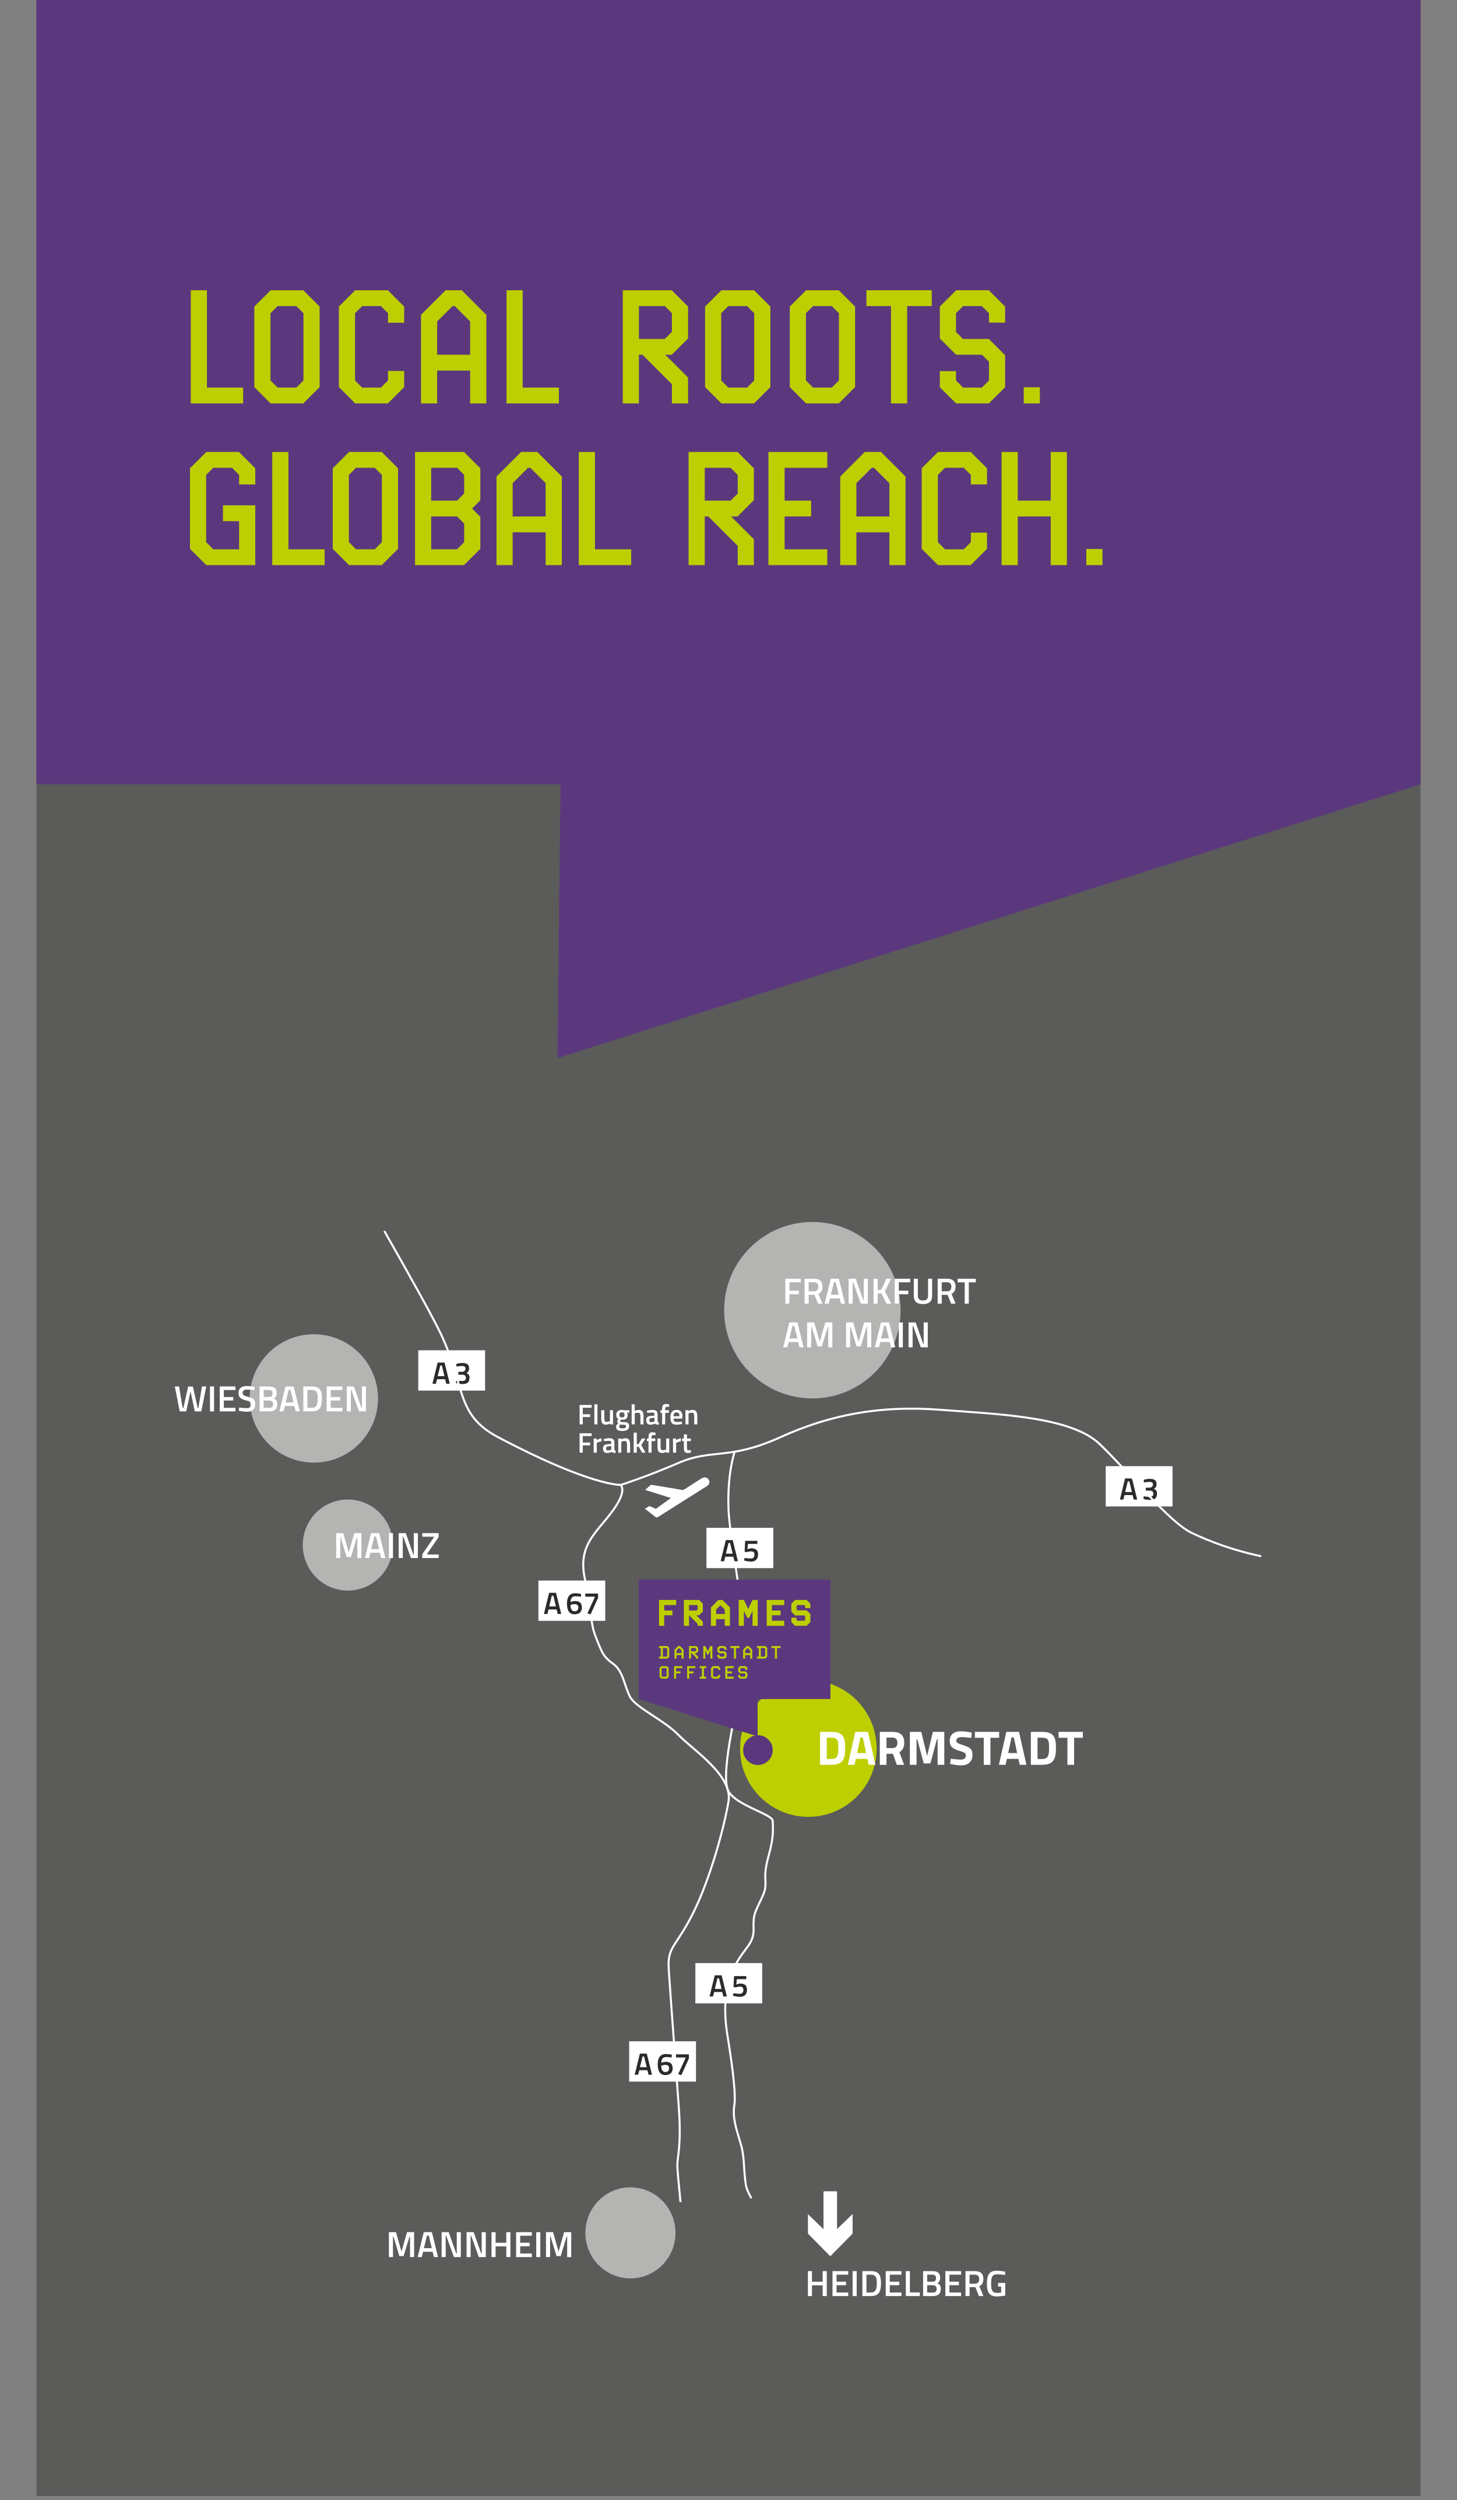
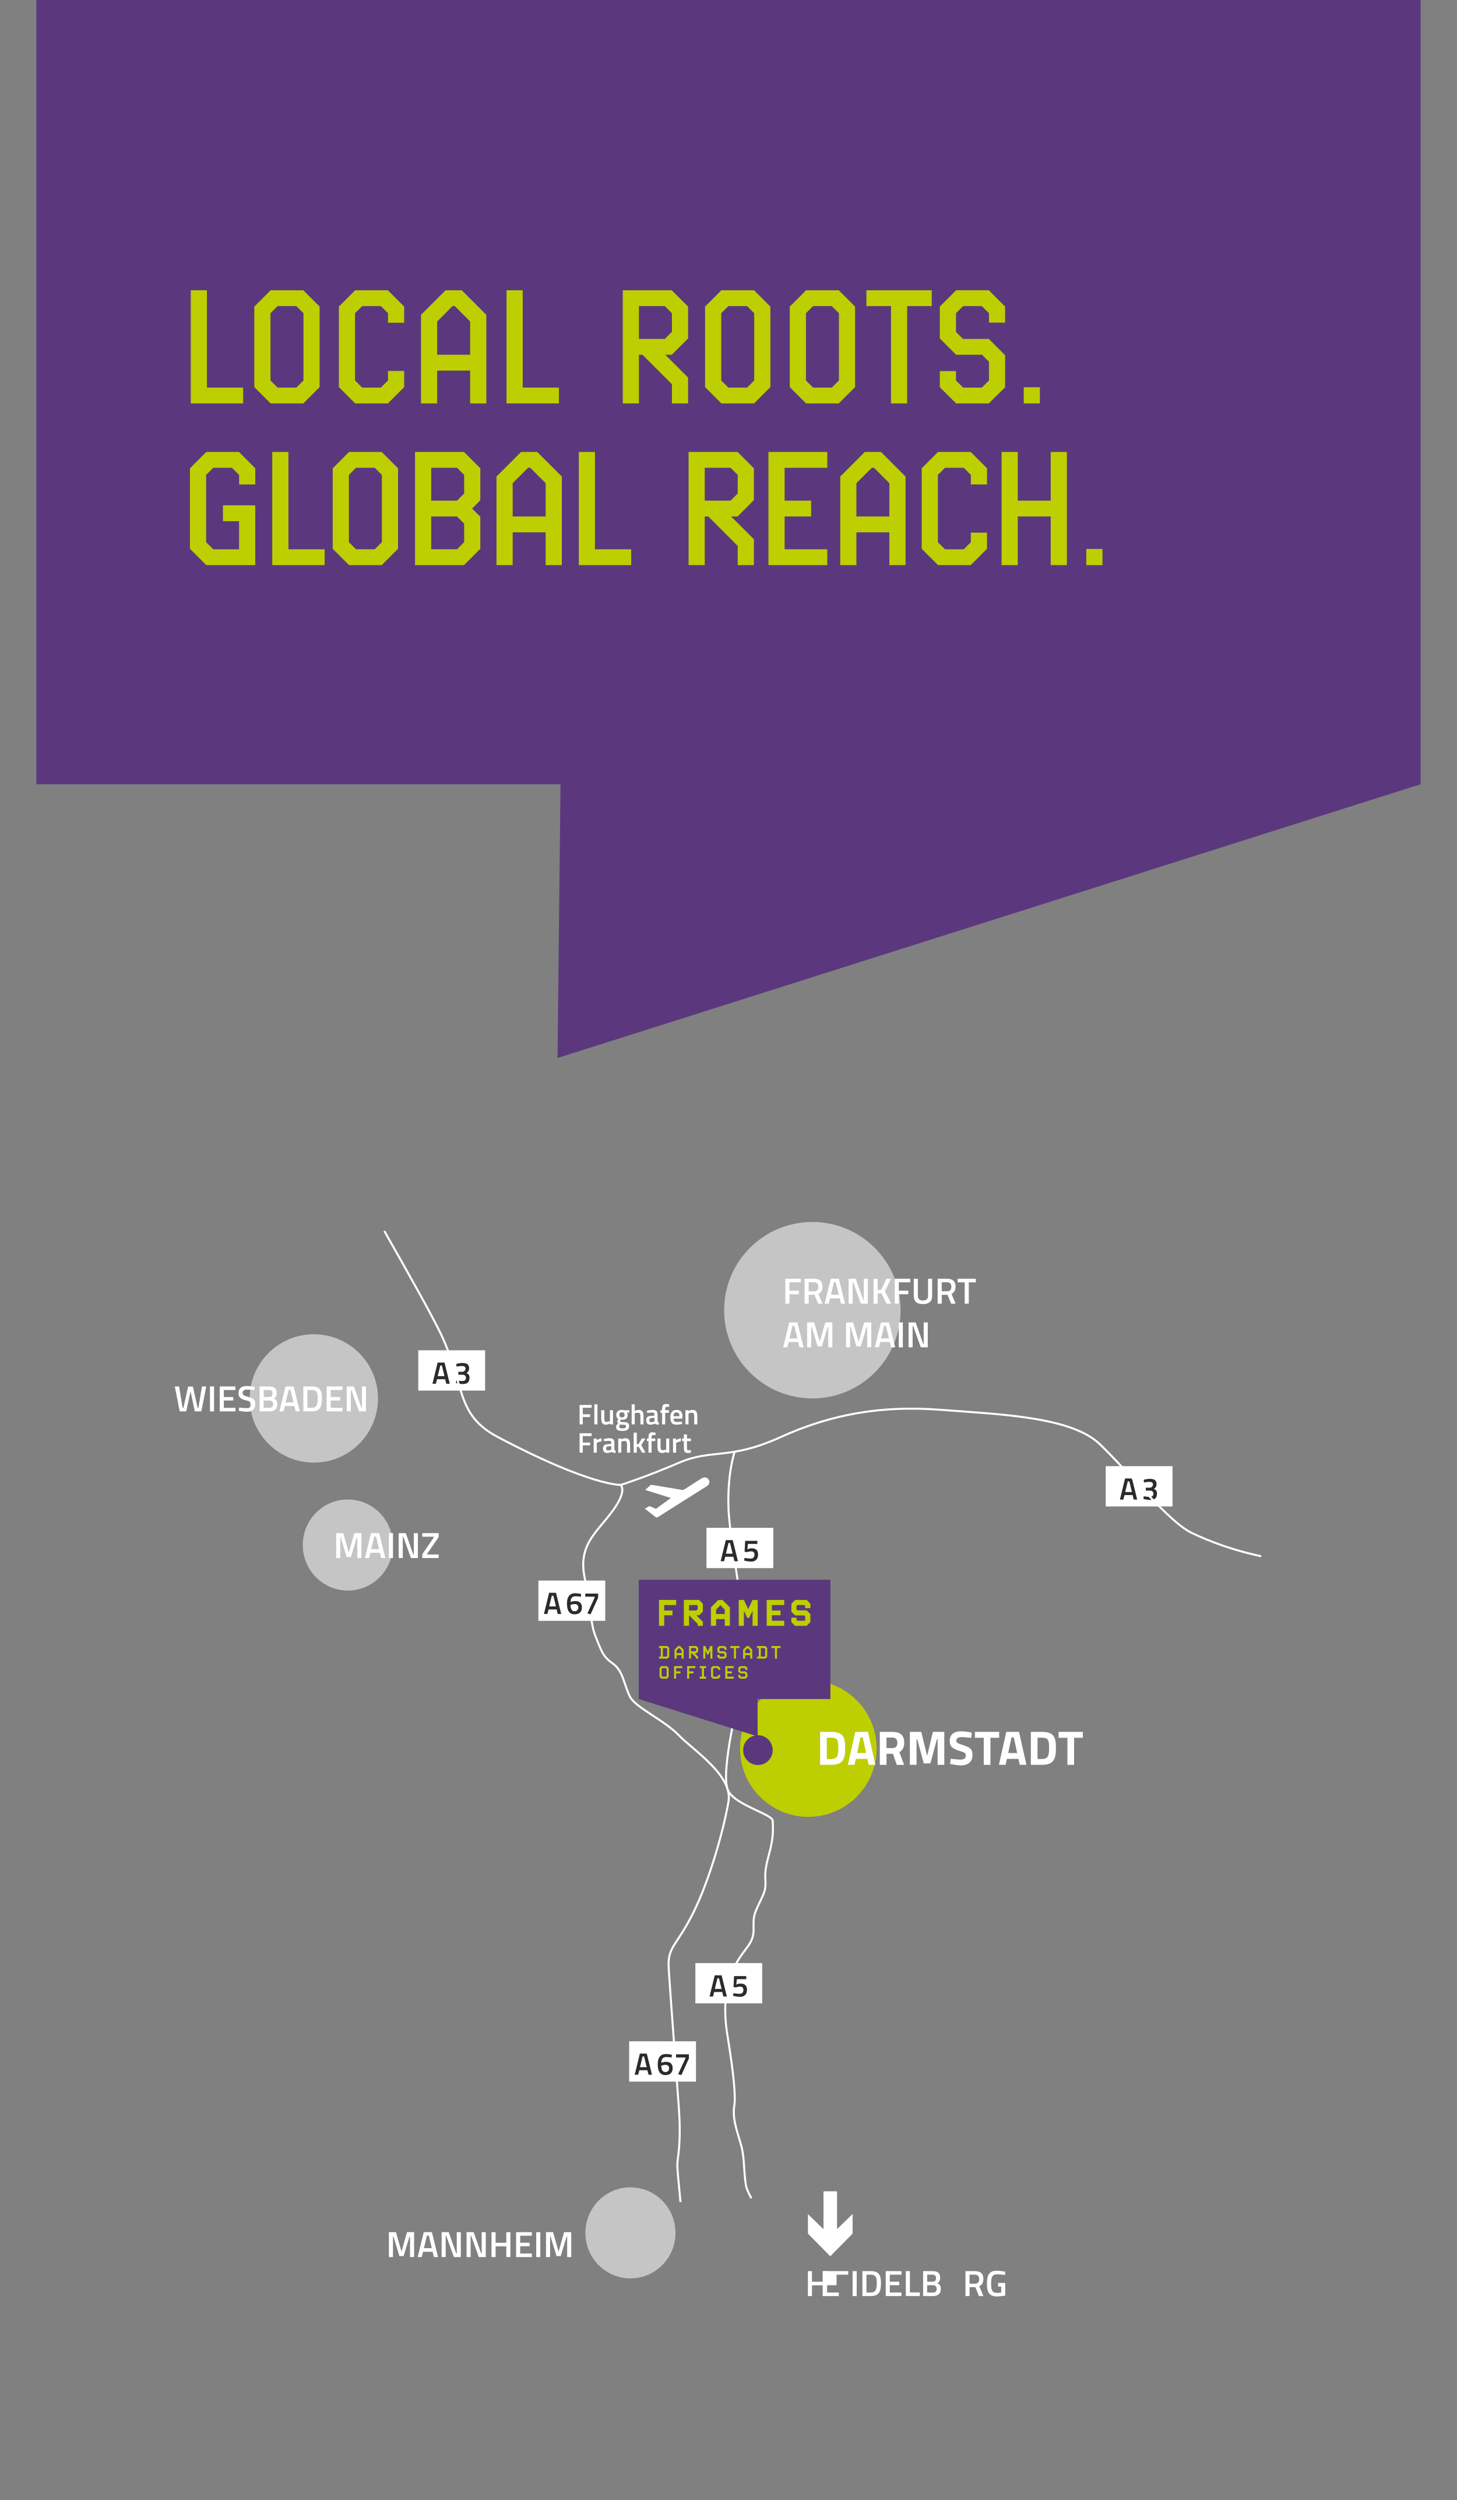
<svg xmlns="http://www.w3.org/2000/svg" viewBox="0 0 360.471 618.466">
  <rect x="0" y="0" width="360.471" height="618.466" fill="#808080" stroke="none" />
  <defs>
    <style>
      .cls-1, .cls-2 {
        fill: none;
      }

      .cls-3 {
        fill: #5b387d;
      }

      .cls-4 {
        mix-blend-mode: multiply;
        opacity: .44;
      }

      .cls-5 {
        fill: #2b2b2a;
      }

      .cls-6 {
        isolation: isolate;
      }

      .cls-7 {
        clip-path: url(#clippath-1);
      }

      .cls-8 {
        clip-path: url(#clippath-3);
      }

      .cls-9 {
        clip-path: url(#clippath-4);
      }

      .cls-10 {
        clip-path: url(#clippath-2);
      }

      .cls-11 {
        clip-path: url(#clippath-7);
      }

      .cls-12 {
        clip-path: url(#clippath-6);
      }

      .cls-13 {
        clip-path: url(#clippath-8);
      }

      .cls-14 {
        clip-path: url(#clippath-5);
      }

      .cls-15 {
        fill: #fff;
      }

      .cls-16 {
        opacity: .54;
      }

      .cls-17 {
        fill: #bdcf00;
      }

      .cls-2 {
        stroke: #fff;
        stroke-width: .5px;
      }

      .cls-18 {
        clip-path: url(#clippath);
      }

darmstadt_dot {
transform-origin: 55% 72%;
  animation: pulse 2s ease-in-out infinite;
}

@keyframes pulse {
  0%, 100% {
    transform: scale(1);
  }
  50% {
    transform: scale(1.1);
  }
}


#frames_schild {
transform-origin: 54% 71%;
  animation: swing 3s ease-in-out infinite;
}

@keyframes swing {
  0%, 100% {
    transform: rotate(-2deg);
  }
  50% {
    transform: rotate(3deg);
  }
}


    </style>
    <clipPath id="clippath">
      <rect class="cls-1" x="9" width="342.471" height="617.466" />
    </clipPath>
    <clipPath id="clippath-1">
      <rect class="cls-1" x="9" width="342.471" height="617.466" />
    </clipPath>
    <clipPath id="clippath-2">
-       <rect class="cls-1" y="184.27" width="360.471" height="434.197" />
-     </clipPath>
+       </clipPath>
    <clipPath id="clippath-3">
      <rect class="cls-1" x="170.155" y="294.278" width="61.653" height="52.653" />
    </clipPath>
    <clipPath id="clippath-4">
      <rect class="cls-1" x="52.771" y="322.057" width="49.748" height="40.748" />
    </clipPath>
    <clipPath id="clippath-5">
      <rect class="cls-1" x="65.908" y="362.934" width="40.296" height="31.527" />
    </clipPath>
    <clipPath id="clippath-6">
      <rect class="cls-1" x="135.826" y="533.081" width="40.295" height="31.527" />
    </clipPath>
    <clipPath id="clippath-7">
      <rect class="cls-1" x="9" width="342.471" height="617.466" />
    </clipPath>
    <clipPath id="clippath-8">
      <rect class="cls-1" x="9" width="342.471" height="617.466" />
    </clipPath>
  </defs>
  <g class="cls-6">
    <g id="Ebene_1" data-name="Ebene 1">
      <g class="cls-18">
        <g class="cls-7">
          <g class="cls-4">
            <g class="cls-10">
              <rect class="cls-5" x="9" y="192.269" width="342.471" height="425.197" />
            </g>
          </g>
          <g class="cls-16">
            <g class="cls-8">
              <path class="cls-15" d="M200.982,345.931c12.055,0,21.827-9.772,21.827-21.827s-9.772-21.826-21.827-21.826-21.827,9.772-21.827,21.826,9.772,21.827,21.827,21.827" />
            </g>
          </g>
          <g class="cls-16">
            <g class="cls-9">
              <path class="cls-15" d="M77.645,361.805c8.767,0,15.874-7.107,15.874-15.874s-7.107-15.874-15.874-15.874-15.874,7.107-15.874,15.874,7.107,15.874,15.874,15.874" />
            </g>
          </g>
          <g class="cls-16">
            <g class="cls-14">
              <path class="cls-15" d="M86.056,393.46c6.157,0,11.148-5.042,11.148-11.263s-4.991-11.264-11.148-11.264-11.148,5.043-11.148,11.264,4.991,11.263,11.148,11.263" />
            </g>
          </g>
          <g class="cls-16">
            <g class="cls-12">
              <path class="cls-15" d="M155.973,563.607c6.157,0,11.148-5.042,11.148-11.263s-4.991-11.264-11.148-11.264-11.148,5.043-11.148,11.264,4.991,11.263,11.148,11.263" />
            </g>
          </g>
        </g>
        <g>
          <path class="cls-15" d="M51.03,342.963l-1.216,6.167h-1.62l-1.054-4.951-1.054,4.951h-1.629l-1.206-6.167h1.053l.883,5.294h.188l1.171-5.275h1.179l1.171,5.275h.188l.883-5.294h1.062Z" />
          <path class="cls-15" d="M51.945,342.963h1.009v6.167h-1.009v-6.167Z" />
          <path class="cls-15" d="M54.366,342.963h3.889v.883h-2.881v1.737h2.341v.864h-2.341v1.801h2.881v.882h-3.889v-6.167Z" />
          <path class="cls-15" d="M59.072,348.986l.099-.801c.531.063,1.387.153,1.854.153.757,0,1.117-.343,1.117-.981,0-.514-.279-.693-1.225-.928-1.342-.342-1.909-.747-1.909-1.81,0-1.242.819-1.764,2.053-1.764.567,0,1.459.126,1.954.216l-.081.819c-.54-.063-1.404-.153-1.782-.153-.757,0-1.135.279-1.135.811,0,.566.324.693,1.377.99,1.288.359,1.756.702,1.756,1.755,0,1.351-.846,1.936-2.062,1.936-.585,0-1.494-.144-2.017-.243Z" />
          <path class="cls-15" d="M64.23,342.963h2.341c1.225,0,1.882.459,1.882,1.603,0,.747-.234,1.116-.721,1.387.531.207.873.585.873,1.432,0,1.26-.765,1.746-1.962,1.746h-2.413v-6.167ZM66.552,345.583c.612,0,.874-.297.874-.892,0-.603-.298-.855-.909-.855h-1.278v1.747h1.313ZM66.588,348.257c.621,0,.99-.189.99-.928,0-.693-.521-.882-1.008-.882h-1.332v1.81h1.35Z" />
          <path class="cls-15" d="M70.638,342.963h2.008l1.521,6.167h-1.018l-.324-1.314h-2.358l-.333,1.314h-1.009l1.513-6.167ZM72.627,346.924l-.756-3.114h-.45l-.756,3.114h1.962Z" />
          <path class="cls-15" d="M75.048,342.963h2.124c1.999,0,2.476,1.054,2.476,2.98,0,1.962-.432,3.187-2.476,3.187h-2.124v-6.167ZM77.172,348.248c1.242,0,1.44-.955,1.44-2.305s-.198-2.098-1.44-2.098h-1.116v4.402h1.116Z" />
          <path class="cls-15" d="M80.817,342.963h3.89v.883h-2.881v1.737h2.34v.864h-2.34v1.801h2.881v.882h-3.89v-6.167Z" />
          <path class="cls-15" d="M85.794,342.963h1.755l1.863,5.285h.127v-5.285h1.008v6.167h-1.72l-1.899-5.284h-.126v5.284h-1.008v-6.167Z" />
        </g>
        <g>
          <path class="cls-15" d="M83.175,379.251h1.746l1.369,4.808,1.368-4.808h1.756v6.167h-1.009v-5.051h-.135l-1.459,4.799h-1.044l-1.449-4.799h-.135v5.051h-1.009v-6.167Z" />
          <path class="cls-15" d="M91.806,379.251h2.008l1.521,6.167h-1.018l-.323-1.314h-2.359l-.333,1.314h-1.008l1.512-6.167ZM93.796,383.212l-.757-3.114h-.45l-.756,3.114h1.963Z" />
          <path class="cls-15" d="M96.216,379.251h1.009v6.167h-1.009v-6.167Z" />
          <path class="cls-15" d="M98.637,379.251h1.756l1.863,5.285h.126v-5.285h1.009v6.167h-1.72l-1.899-5.284h-.126v5.284h-1.009v-6.167Z" />
          <path class="cls-15" d="M104.478,384.464l2.845-4.15v-.18h-2.845v-.883h4.051v.964l-2.854,4.149v.172h2.854v.882h-4.051v-.954Z" />
        </g>
        <g>
          <path class="cls-15" d="M96.216,552.168h1.746l1.369,4.808,1.368-4.808h1.756v6.167h-1.009v-5.051h-.135l-1.459,4.799h-1.044l-1.449-4.799h-.135v5.051h-1.009v-6.167Z" />
          <path class="cls-15" d="M104.847,552.168h2.008l1.521,6.167h-1.018l-.323-1.314h-2.359l-.333,1.314h-1.008l1.512-6.167ZM106.837,556.129l-.757-3.114h-.45l-.756,3.114h1.963Z" />
          <path class="cls-15" d="M109.257,552.168h1.756l1.863,5.285h.126v-5.285h1.009v6.167h-1.72l-1.899-5.284h-.126v5.284h-1.009v-6.167Z" />
          <path class="cls-15" d="M115.431,552.168h1.756l1.863,5.285h.126v-5.285h1.009v6.167h-1.72l-1.899-5.284h-.126v5.284h-1.009v-6.167Z" />
          <path class="cls-15" d="M121.605,552.168h1.009v2.629h2.646v-2.629h1.018v6.167h-1.018v-2.656h-2.646v2.656h-1.009v-6.167Z" />
          <path class="cls-15" d="M127.689,552.168h3.89v.883h-2.881v1.737h2.34v.864h-2.34v1.801h2.881v.882h-3.89v-6.167Z" />
          <path class="cls-15" d="M132.666,552.168h1.008v6.167h-1.008v-6.167Z" />
          <path class="cls-15" d="M135.087,552.168h1.746l1.368,4.808,1.368-4.808h1.756v6.167h-1.008v-5.051h-.136l-1.458,4.799h-1.044l-1.45-4.799h-.135v5.051h-1.008v-6.167Z" />
        </g>
        <g>
          <path class="cls-15" d="M199.878,561.807h1.009v2.629h2.646v-2.629h1.018v6.167h-1.018v-2.656h-2.646v2.656h-1.009v-6.167Z" />
-           <path class="cls-15" d="M205.962,561.807h3.89v.883h-2.881v1.737h2.34v.864h-2.34v1.801h2.881v.882h-3.89v-6.167Z" />
+           <path class="cls-15" d="M205.962,561.807h3.89v.883h-2.881v1.737v.864h-2.34v1.801h2.881v.882h-3.89v-6.167Z" />
          <path class="cls-15" d="M210.94,561.807h1.008v6.167h-1.008v-6.167Z" />
          <path class="cls-15" d="M213.361,561.807h2.124c1.999,0,2.476,1.054,2.476,2.98,0,1.962-.432,3.187-2.476,3.187h-2.124v-6.167ZM215.485,567.092c1.242,0,1.44-.955,1.44-2.305s-.198-2.098-1.44-2.098h-1.116v4.402h1.116Z" />
          <path class="cls-15" d="M219.129,561.807h3.89v.883h-2.881v1.737h2.34v.864h-2.34v1.801h2.881v.882h-3.89v-6.167Z" />
          <path class="cls-15" d="M224.106,561.807h1.009v5.267h2.448v.9h-3.457v-6.167Z" />
          <path class="cls-15" d="M228.381,561.807h2.34c1.225,0,1.882.459,1.882,1.603,0,.747-.234,1.116-.72,1.387.531.207.873.585.873,1.432,0,1.26-.766,1.746-1.963,1.746h-2.412v-6.167ZM230.703,564.427c.612,0,.873-.297.873-.892,0-.603-.297-.855-.909-.855h-1.278v1.747h1.314ZM230.739,567.101c.621,0,.99-.189.99-.928,0-.693-.522-.882-1.009-.882h-1.332v1.81h1.351Z" />
-           <path class="cls-15" d="M233.889,561.807h3.89v.883h-2.881v1.737h2.34v.864h-2.34v1.801h2.881v.882h-3.89v-6.167Z" />
          <path class="cls-15" d="M238.866,561.807h2.34c1.359,0,2.089.604,2.089,1.963,0,.873-.351,1.477-.999,1.782l1.008,2.422h-1.107l-.882-2.196h-1.44v2.196h-1.008v-6.167ZM241.225,564.914c.747,0,1.035-.495,1.035-1.135,0-.693-.342-1.099-1.054-1.099h-1.332v2.233h1.351Z" />
          <path class="cls-15" d="M244.167,564.895c0-2.16.594-3.187,2.431-3.187.693,0,1.603.135,2.098.243l-.036.801c-.469-.062-1.314-.153-1.909-.153-1.224,0-1.539.559-1.539,2.296,0,1.675.261,2.296,1.513,2.296.324,0,.756-.045.972-.072v-1.494h-.756v-.892h1.756v3.133c-.495.081-1.477.207-2.062.207-1.963,0-2.467-1.134-2.467-3.178Z" />
        </g>
        <g>
          <path class="cls-15" d="M194.298,316.323h3.826v.883h-2.817v2.07h2.34v.882h-2.34v2.332h-1.009v-6.167Z" />
          <path class="cls-15" d="M199.059,316.323h2.341c1.359,0,2.089.604,2.089,1.963,0,.873-.352,1.477-1,1.782l1.009,2.422h-1.107l-.882-2.196h-1.44v2.196h-1.009v-6.167ZM201.417,319.429c.748,0,1.036-.495,1.036-1.135,0-.693-.343-1.099-1.054-1.099h-1.332v2.233h1.35Z" />
          <path class="cls-15" d="M205.539,316.323h2.008l1.521,6.167h-1.018l-.324-1.314h-2.358l-.333,1.314h-1.009l1.513-6.167ZM207.529,320.284l-.756-3.114h-.45l-.756,3.114h1.962Z" />
          <path class="cls-15" d="M209.949,316.323h1.755l1.863,5.285h.127v-5.285h1.008v6.167h-1.72l-1.899-5.284h-.126v5.284h-1.008v-6.167Z" />
          <path class="cls-15" d="M216.123,316.323h1.008v2.782l.909-.072,1.252-2.71h1.161l-1.521,3.097,1.584,3.07h-1.179l-1.288-2.575-.918.072v2.503h-1.008v-6.167Z" />
          <path class="cls-15" d="M221.37,316.323h3.826v.883h-2.818v2.07h2.341v.882h-2.341v2.332h-1.008v-6.167Z" />
          <path class="cls-15" d="M226.076,320.5v-4.178h1.009v4.195c0,.828.44,1.188,1.251,1.188.828,0,1.27-.36,1.27-1.188v-4.195h1.008v4.178c0,1.485-.792,2.088-2.277,2.088-1.468,0-2.26-.603-2.26-2.088Z" />
          <path class="cls-15" d="M231.981,316.323h2.341c1.359,0,2.089.604,2.089,1.963,0,.873-.352,1.477-1,1.782l1.009,2.422h-1.107l-.882-2.196h-1.44v2.196h-1.009v-6.167ZM234.339,319.429c.748,0,1.036-.495,1.036-1.135,0-.693-.343-1.099-1.054-1.099h-1.332v2.233h1.35Z" />
          <path class="cls-15" d="M238.677,317.223h-1.755v-.9h4.501v.9h-1.737v5.267h-1.009v-5.267Z" />
        </g>
        <g>
          <path class="cls-15" d="M195.28,327.123h2.008l1.521,6.167h-1.018l-.324-1.314h-2.358l-.333,1.314h-1.009l1.513-6.167ZM197.269,331.084l-.756-3.114h-.45l-.756,3.114h1.962Z" />
          <path class="cls-15" d="M199.69,327.123h1.746l1.368,4.808,1.368-4.808h1.756v6.167h-1.008v-5.051h-.136l-1.458,4.799h-1.044l-1.45-4.799h-.135v5.051h-1.008v-6.167Z" />
          <path class="cls-15" d="M209.32,327.123h1.746l1.368,4.808,1.368-4.808h1.756v6.167h-1.008v-5.051h-.136l-1.458,4.799h-1.044l-1.45-4.799h-.135v5.051h-1.008v-6.167Z" />
          <path class="cls-15" d="M217.95,327.123h2.008l1.521,6.167h-1.018l-.324-1.314h-2.358l-.333,1.314h-1.009l1.513-6.167ZM219.94,331.084l-.756-3.114h-.45l-.756,3.114h1.962Z" />
          <path class="cls-15" d="M222.36,327.123h1.009v6.167h-1.009v-6.167Z" />
          <path class="cls-15" d="M224.781,327.123h1.756l1.863,5.285h.126v-5.285h1.009v6.167h-1.72l-1.899-5.284h-.126v5.284h-1.009v-6.167Z" />
        </g>
        <g>
          <path class="cls-15" d="M143.395,347.547h2.977v.687h-2.192v1.611h1.821v.686h-1.821v1.814h-.784v-4.798Z" />
          <path class="cls-15" d="M147.049,347.386h.763v4.959h-.763v-4.959Z" />
          <path class="cls-15" d="M148.749,350.671v-1.828h.764v1.835c0,.764.056,1.058.588,1.058.322,0,.638-.098.799-.182v-2.711h.764v3.502h-.757v-.217c-.343.182-.623.294-1.022.294-.925,0-1.135-.589-1.135-1.751Z" />
          <path class="cls-15" d="M152.424,352.961c0-.357.176-.574.533-.848-.147-.098-.238-.294-.238-.511,0-.119.146-.386.259-.561-.266-.154-.504-.42-.504-1.051,0-.882.595-1.219,1.4-1.219.231,0,.546.05.715.092l1.092-.028v.616l-.588-.028c.091.112.189.295.189.567,0,.953-.49,1.212-1.429,1.212-.07,0-.238-.014-.309-.028-.042.105-.091.267-.091.329,0,.225.069.267.749.273,1.106.007,1.45.238,1.45,1.044,0,.826-.68,1.148-1.618,1.148-1.058,0-1.611-.21-1.611-1.009ZM154.883,352.864c0-.379-.175-.421-.742-.428-.161,0-.483-.021-.687-.042-.189.161-.273.28-.273.497,0,.315.231.448.861.448.561,0,.841-.14.841-.476ZM154.526,349.992c0-.42-.182-.616-.651-.616-.448,0-.638.196-.638.616,0,.428.189.624.638.624.47,0,.651-.196.651-.624Z" />
          <path class="cls-15" d="M156.275,347.386h.763v1.64c.225-.112.638-.26.96-.26.974,0,1.212.554,1.212,1.702v1.877h-.764v-1.856c0-.693-.084-1.036-.623-1.036-.28,0-.609.084-.785.154v2.738h-.763v-4.959Z" />
          <path class="cls-15" d="M159.872,351.309c0-.743.406-.995,1.155-1.058l.896-.077v-.252c0-.379-.161-.498-.504-.498s-.953.042-1.317.07l-.027-.546c.329-.077.938-.183,1.407-.183.854,0,1.205.357,1.205,1.156v1.597c.021.21.104.287.308.322l-.021.581c-.238,0-.413-.014-.567-.07-.133-.035-.252-.098-.364-.188-.245.111-.715.259-1.128.259-.693,0-1.043-.386-1.043-1.113ZM161.924,351.638v-.918l-.806.07c-.315.035-.476.182-.476.497,0,.309.126.512.427.512.28,0,.651-.092.854-.161Z" />
          <path class="cls-15" d="M163.807,349.495h-.406v-.651h.406v-.224c0-1.009.259-1.311.987-1.311.175,0,.532.042.764.077l-.015.624c-.146-.008-.406-.015-.561-.015-.314,0-.413.154-.413.631v.217h.918v.651h-.918v2.851h-.763v-2.851Z" />
          <path class="cls-15" d="M165.857,350.629c0-1.282.554-1.863,1.521-1.863.98,0,1.471.512,1.471,1.604l-.049.546h-2.164c0,.561.21.833.791.833.406,0,.98-.034,1.296-.062l.014.574c-.343.07-.967.161-1.422.161-1.051,0-1.457-.561-1.457-1.793ZM168.091,350.328c0-.693-.203-.931-.714-.931-.519,0-.742.266-.75.931h1.464Z" />
          <path class="cls-15" d="M169.581,348.843h.763v.217c.218-.126.631-.294.96-.294.974,0,1.212.554,1.212,1.702v1.877h-.764v-1.856c0-.693-.084-1.036-.616-1.036-.294,0-.624.098-.792.182v2.711h-.763v-3.502Z" />
        </g>
        <g>
          <path class="cls-15" d="M143.395,354.547h2.977v.687h-2.192v1.611h1.821v.686h-1.821v1.814h-.784v-4.798Z" />
          <path class="cls-15" d="M146.881,355.843h.763v.413c.253-.161.757-.406,1.184-.49v.771c-.462.084-.945.259-1.184.364v2.444h-.763v-3.502Z" />
          <path class="cls-15" d="M149.184,358.309c0-.743.406-.995,1.155-1.058l.896-.077v-.252c0-.379-.161-.498-.504-.498s-.953.042-1.317.07l-.027-.546c.329-.077.938-.183,1.407-.183.854,0,1.205.357,1.205,1.156v1.597c.021.21.104.287.308.322l-.021.581c-.238,0-.413-.014-.567-.07-.133-.035-.252-.098-.364-.188-.245.111-.715.259-1.128.259-.693,0-1.043-.386-1.043-1.113ZM151.236,358.638v-.918l-.806.07c-.315.035-.476.182-.476.497,0,.309.126.512.427.512.28,0,.651-.092.854-.161Z" />
          <path class="cls-15" d="M152.956,355.843h.764v.217c.217-.126.63-.294.959-.294.974,0,1.212.554,1.212,1.702v1.877h-.764v-1.856c0-.693-.084-1.036-.616-1.036-.294,0-.623.098-.791.182v2.711h-.764v-3.502Z" />
          <path class="cls-15" d="M156.779,354.386h.763v2.865l.441-.042.819-1.366h.861l-1.008,1.639,1.058,1.863h-.862l-.847-1.478-.463.049v1.429h-.763v-4.959Z" />
          <path class="cls-15" d="M160.44,356.495h-.406v-.651h.406v-.224c0-1.009.259-1.311.987-1.311.175,0,.532.042.764.077l-.015.624c-.146-.008-.406-.015-.561-.015-.314,0-.413.154-.413.631v.217h.918v.651h-.918v2.851h-.763v-2.851Z" />
          <path class="cls-15" d="M162.665,357.671v-1.828h.763v1.835c0,.764.057,1.058.589,1.058.322,0,.638-.098.799-.182v-2.711h.763v3.502h-.756v-.217c-.344.182-.624.294-1.022.294-.925,0-1.135-.589-1.135-1.751Z" />
          <path class="cls-15" d="M166.508,355.843h.764v.413c.252-.161.756-.406,1.184-.49v.771c-.462.084-.945.259-1.184.364v2.444h-.764v-3.502Z" />
          <path class="cls-15" d="M169.197,358.12v-1.625h-.448v-.651h.448v-1.016h.763v1.016h.96v.651h-.96v1.541c0,.525.015.707.379.707.14,0,.406-.014.574-.027l.035.616c-.203.042-.533.091-.715.091-.791,0-1.036-.294-1.036-1.303Z" />
        </g>
        <rect class="cls-15" x="155.66" y="504.96" width="16.533" height="9.968" />
        <path class="cls-5" d="M158.311,507.992h1.705l1.292,5.236h-.864l-.275-1.116h-2.003l-.282,1.116h-.856l1.284-5.236ZM160,511.355l-.643-2.645h-.382l-.643,2.645h1.667Z" />
        <g>
          <path class="cls-5" d="M162.726,510.706c0-1.881.795-2.607,2.049-2.607.466,0,1.108.107,1.46.184l-.076.673c-.321-.046-.918-.107-1.384-.107-.772,0-1.162.543-1.162,1.415,0,.008.649-.237,1.093-.237,1.124,0,1.713.505,1.713,1.605,0,1.116-.681,1.682-1.812,1.682-1.307,0-1.88-.986-1.88-2.606ZM165.538,511.63c0-.565-.336-.849-.909-.849-.352,0-.795.122-1.024.214.008.887.26,1.567,1.001,1.567.597,0,.933-.336.933-.933Z" />
          <path class="cls-5" d="M167.781,513.082l1.797-3.906v-.222h-2.324v-.772h3.181v1.018l-1.858,4.112-.795-.229Z" />
        </g>
        <polygon class="cls-3" points="9 0 9 193.996 138.672 193.996 137.94 261.718 351.472 193.996 351.472 0 9 0" />
        <g>
          <path class="cls-17" d="M47.199,99.797v-27.995h3.999v24.076h8.959v3.919h-12.958Z" />
          <path class="cls-17" d="M66.959,99.797l-4.04-4.039v-19.917l4.04-4.039h8.078l4.039,4.039v19.917l-4.039,4.039h-8.078ZM75.077,77.48l-1.76-1.76h-4.639l-1.76,1.76v16.638l1.76,1.76h4.639l1.76-1.76v-16.638Z" />
          <path class="cls-17" d="M87.879,99.797l-4.04-4.039v-19.917l4.04-4.039h8.078l4.039,4.039v3.999h-3.999v-2.359l-1.76-1.76h-4.639l-1.76,1.76v16.638l1.76,1.76h4.639l1.76-1.76v-2.36h3.999v4l-4.039,4.039h-8.078Z" />
          <path class="cls-17" d="M116.318,99.797v-8.118h-8.159v8.118h-3.999v-21.916l6.079-6.079h3.999l6.079,6.079v21.916h-3.999ZM116.318,79.52l-3.8-3.8h-.56l-3.8,3.8v8.238h8.159v-8.238Z" />
          <path class="cls-17" d="M125.32,99.797v-27.995h3.999v24.076h8.958v3.919h-12.957Z" />
          <path class="cls-17" d="M166.237,99.797v-4.759l-7.279-7.279h-.88v12.038h-3.999v-27.995h12.118l4.039,4.039v7.879l-4.039,4.039h-1.6l5.639,5.639v6.399h-3.999ZM166.237,77.48l-1.76-1.76h-6.399v8.119h6.399l1.76-1.76v-4.6Z" />
          <path class="cls-17" d="M178.478,99.797l-4.04-4.039v-19.917l4.04-4.039h8.078l4.039,4.039v19.917l-4.039,4.039h-8.078ZM186.596,77.48l-1.76-1.76h-4.639l-1.76,1.76v16.638l1.76,1.76h4.639l1.76-1.76v-16.638Z" />
          <path class="cls-17" d="M199.438,99.797l-4.04-4.039v-19.917l4.04-4.039h8.078l4.039,4.039v19.917l-4.039,4.039h-8.078ZM207.556,77.48l-1.76-1.76h-4.639l-1.76,1.76v16.638l1.76,1.76h4.639l1.76-1.76v-16.638Z" />
          <path class="cls-17" d="M220.438,99.797v-24.076h-6.079v-3.919h16.157v3.919h-6.079v24.076h-3.999Z" />
          <path class="cls-17" d="M244.636,99.797h-8.078l-4.04-3.999v-4h4v2.32l1.76,1.76h4.639l1.76-1.76v-4.64l-1.72-1.72h-6.398l-4.04-4.039v-7.879l4.04-4.039h8.078l4.039,4.039v3.959h-3.999v-2.319l-1.76-1.76h-4.639l-1.76,1.76v4.64l1.72,1.72h6.398l4.039,4.039v7.919l-4.039,3.999Z" />
          <path class="cls-17" d="M253.278,99.797v-3.999h3.999v3.999h-3.999Z" />
        </g>
        <g>
          <path class="cls-17" d="M51.039,139.797l-4.04-4.039v-19.917l4.04-4.039h8.078l4.039,4.039v3.999h-3.999v-2.359l-1.76-1.76h-4.639l-1.76,1.76v16.638l1.76,1.76h6.398v-6.959h-3.999v-3.92h7.998v14.798h-12.117Z" />
          <path class="cls-17" d="M67.36,139.797v-27.995h3.999v24.076h8.959v3.919h-12.958Z" />
          <path class="cls-17" d="M86.359,139.797l-4.039-4.039v-19.917l4.039-4.039h8.079l4.039,4.039v19.917l-4.039,4.039h-8.079ZM94.478,117.48l-1.76-1.76h-4.64l-1.76,1.76v16.638l1.76,1.76h4.64l1.76-1.76v-16.638Z" />
          <path class="cls-17" d="M102.679,139.797v-27.995h12.118l4.039,4.039v7.919l-2.039,2.039,2.039,2.04v7.919l-4.039,4.039h-12.118ZM114.837,117.48l-1.76-1.76h-6.399v8.119h6.399l1.76-1.76v-4.6ZM114.837,129.519l-1.76-1.76h-6.399v8.119h6.399l1.76-1.76v-4.6Z" />
          <path class="cls-17" d="M134.997,139.797v-8.118h-8.159v8.118h-3.999v-21.916l6.079-6.079h3.999l6.079,6.079v21.916h-3.999ZM134.997,119.52l-3.8-3.8h-.56l-3.8,3.8v8.238h8.159v-8.238Z" />
          <path class="cls-17" d="M143.198,139.797v-27.995h3.999v24.076h8.959v3.919h-12.958Z" />
        </g>
        <g>
          <path class="cls-17" d="M182.518,139.797v-4.759l-7.279-7.279h-.88v12.038h-3.999v-27.995h12.118l4.039,4.039v7.879l-4.039,4.039h-1.6l5.639,5.639v6.399h-3.999ZM182.518,117.48l-1.76-1.76h-6.399v8.119h6.399l1.76-1.76v-4.6Z" />
          <path class="cls-17" d="M190.119,139.797v-27.995h14.558v3.919h-10.559v8.119h6.56v3.919h-6.56v8.119h10.559v3.919h-14.558Z" />
          <path class="cls-17" d="M220.037,139.797v-8.118h-8.159v8.118h-3.999v-21.916l6.079-6.079h3.999l6.079,6.079v21.916h-3.999ZM220.037,119.52l-3.8-3.8h-.56l-3.8,3.8v8.238h8.159v-8.238Z" />
          <path class="cls-17" d="M232.078,139.797l-4.04-4.039v-19.917l4.04-4.039h8.078l4.039,4.039v3.999h-3.999v-2.359l-1.76-1.76h-4.639l-1.76,1.76v16.638l1.76,1.76h4.639l1.76-1.76v-2.36h3.999v4l-4.039,4.039h-8.078Z" />
          <path class="cls-17" d="M259.956,139.797v-12.038h-8.158v12.038h-3.999v-27.995h3.999v12.038h8.158v-12.038h4v27.995h-4Z" />
          <path class="cls-17" d="M268.758,139.797v-3.999h4v3.999h-4Z" />
        </g>
        <rect class="cls-15" x="273.56" y="362.684" width="16.533" height="9.968" />
        <path class="cls-5" d="M278.352,365.716h1.705l1.292,5.236h-.864l-.274-1.116h-2.003l-.283,1.116h-.856l1.284-5.236ZM280.041,369.08l-.642-2.645h-.383l-.642,2.645h1.666Z" />
        <path class="cls-5" d="M282.905,370.799l.054-.665c.359.062,1.017.153,1.483.153.611,0,.917-.26.917-.803,0-.505-.367-.749-.864-.757h-1.017v-.719h1.017c.359,0,.757-.336.757-.779,0-.451-.26-.658-.871-.658-.467,0-1.048.085-1.354.146l-.068-.649c.313-.107.917-.245,1.476-.245,1.269,0,1.704.437,1.704,1.354,0,.649-.382.955-.657,1.139.459.214.757.413.757,1.147,0,1.047-.489,1.574-1.682,1.574-.565,0-1.269-.13-1.651-.237Z" />
        <rect class="cls-15" x="103.481" y="334.022" width="16.533" height="9.968" />
        <path class="cls-5" d="M108.274,337.054h1.705l1.292,5.236h-.864l-.275-1.116h-2.003l-.282,1.116h-.856l1.284-5.236ZM109.963,340.417l-.643-2.645h-.382l-.643,2.645h1.667Z" />
        <path class="cls-5" d="M112.826,342.137l.053-.665c.359.062,1.018.153,1.483.153.611,0,.917-.26.917-.803,0-.505-.366-.749-.863-.757h-1.017v-.719h1.017c.359,0,.757-.336.757-.779,0-.451-.26-.658-.872-.658-.466,0-1.047.085-1.353.146l-.069-.649c.313-.107.918-.245,1.476-.245,1.27,0,1.705.437,1.705,1.354,0,.649-.382.955-.657,1.139.458.214.757.413.757,1.147,0,1.047-.489,1.574-1.683,1.574-.565,0-1.269-.13-1.65-.237Z" />
        <g class="cls-11">
          <path class="cls-2" d="M153.613,367.45s1.559,1.276-1.889,6.082c-4.023,5.608-8.926,8.533-6.991,17.162,1.935,8.63,1.121,10.276,2.644,14.173,1.522,3.898,1.87,4.961,4.347,6.733,2.478,1.771,2.739,5.456,4.157,8.149,1.417,2.693,8.504,5.801,12.047,9.49s13.388,9.908,12.308,16.377c-1.081,6.468-4.513,19.133-8.765,27.637s-6.378,8.15-6.023,13.819c.354,5.67,1.771,24.449,2.48,34.016s-.354,12.402-.354,14.528c0,.935.343,4.683.787,9.13" />
          <path class="cls-2" d="M181.747,359.159s-1.844,5.24-1.511,14.139c.332,8.899,5.735,32.987,3.623,41.845s-5.659,24.449-3.623,27.992c2.035,3.544,10.94,5.654,10.94,7.302s.421,3.47-.996,8.572c-1.417,5.103-.567,5.67-.85,7.937-.284,2.268-2.551,5.103-2.835,7.654-.283,2.551.567,3.968-1.417,6.803-1.985,2.835-7.37,8.22-5.103,22.11q2.268,13.89,1.701,17.292c-.567,3.401.851,6.803,1.701,9.921.85,3.118.567,5.953,1.134,9.638.159,1.031.695,2.174,1.385,3.428" />
        </g>
        <rect class="cls-15" x="174.781" y="377.938" width="16.533" height="9.968" />
        <path class="cls-5" d="M179.573,380.97h1.705l1.292,5.236h-.864l-.275-1.116h-2.003l-.282,1.116h-.856l1.284-5.236ZM181.263,384.333l-.643-2.645h-.382l-.643,2.645h1.667Z" />
        <path class="cls-5" d="M184.103,386.031l.092-.649c.39.068,1.078.152,1.544.152.581,0,.926-.328.926-.933,0-.619-.307-.841-.849-.841-.421,0-.856.114-1.062.199l-.535-.115.137-2.684h3.021v.757h-2.332l-.138,1.323c.229-.1.657-.237,1.024-.237,1.009,0,1.621.436,1.621,1.514,0,1.146-.627,1.773-1.713,1.773-.565,0-1.33-.146-1.735-.26Z" />
        <rect class="cls-15" x="172.038" y="485.608" width="16.533" height="9.968" />
        <path class="cls-5" d="M176.83,488.64h1.705l1.292,5.236h-.864l-.275-1.116h-2.003l-.282,1.116h-.856l1.284-5.236ZM178.52,492.003l-.643-2.645h-.382l-.643,2.645h1.667Z" />
        <path class="cls-5" d="M181.36,493.701l.092-.649c.39.068,1.078.152,1.544.152.581,0,.926-.328.926-.933,0-.619-.307-.841-.849-.841-.421,0-.856.114-1.062.199l-.535-.115.137-2.684h3.021v.757h-2.332l-.138,1.323c.229-.1.657-.237,1.024-.237,1.009,0,1.621.436,1.621,1.514,0,1.146-.627,1.773-1.713,1.773-.565,0-1.33-.146-1.735-.26Z" />
        <rect class="cls-15" x="133.204" y="390.978" width="16.533" height="9.968" />
        <path class="cls-5" d="M135.854,394.009h1.705l1.292,5.236h-.864l-.275-1.116h-2.003l-.282,1.116h-.856l1.284-5.236ZM137.543,397.373l-.643-2.645h-.382l-.643,2.645h1.667Z" />
        <g>
          <path class="cls-5" d="M140.269,396.723c0-1.881.795-2.607,2.049-2.607.466,0,1.108.107,1.46.184l-.076.673c-.321-.046-.918-.107-1.384-.107-.772,0-1.162.543-1.162,1.415,0,.008.649-.237,1.093-.237,1.124,0,1.713.505,1.713,1.605,0,1.116-.681,1.682-1.812,1.682-1.307,0-1.88-.986-1.88-2.606ZM143.081,397.648c0-.565-.336-.849-.909-.849-.352,0-.795.122-1.024.214.008.887.26,1.567,1.001,1.567.597,0,.933-.336.933-.933Z" />
          <path class="cls-5" d="M145.324,399.1l1.797-3.906v-.222h-2.324v-.772h3.181v1.018l-1.858,4.112-.795-.229Z" />
        </g>
        <g class="cls-13">
          <path class="cls-15" d="M175.072,367.482c-.121.101-.255.186-.388.27-3.958,2.499-7.919,4.995-11.874,7.5-.247.157-.413.182-.661-.018-.83-.672-1.687-1.311-2.583-2.001.432-.282.497-.341.878-.577.073-.046.208-.088.415-.017.335.116,1.423.613,1.423.613,0,0,2.884-2.122,3.694-2.688-2.15-.676-4.223-1.33-6.357-2.002.481-.437.902-.838,1.348-1.209.087-.072.277-.053.41-.03,2.399.396,4.798.795,7.194,1.207.318.054.572.019.851-.163,1.331-.874,2.673-1.734,4.023-2.578.249-.156.549-.276.838-.315.494-.066.956.266,1.144.734.185.461.056.937-.355,1.274" />
          <path class="cls-15" d="M207.097,551.405c1.282-1.243,2.56-2.482,3.836-3.718.027.048.006.131.006.208.001,1.479-.002,2.959.002,4.438,0,.141-.043.239-.141.338-1.756,1.774-3.51,3.551-5.26,5.332-.103.104-.153.097-.252-.003-1.741-1.77-3.485-3.538-5.233-5.302-.119-.12-.167-.239-.166-.409.006-1.459.002-2.918,0-4.377v-.206c1.269,1.233,2.547,2.475,3.83,3.721.042-.065.019-.147.019-.224.002-2.965.004-5.93-.003-8.895,0-.2.053-.246.247-.244.964.011,1.927.011,2.891,0,.187-.002.219.058.219.229-.005,2.972-.004,5.944-.003,8.916,0,.072-.019.147.007.196" />
          <path class="cls-2" d="M95.076,304.503c6.737,11.831,12.193,21.649,14.033,25.554,6.134,13.015,3.513,19.859,14.173,25.488,22.961,12.123,30.331,11.779,30.331,11.779,0,0,6.52-2.094,14.457-5.519,7.937-3.426,12.472-.591,24.945-6.26,12.472-5.67,24.929-7.938,39.685-6.804,14.755,1.134,32.315,1.701,39.401,8.504,7.087,6.803,17.15,19.276,22.677,21.916,1.522.727,8.024,3.868,17.245,5.809" />
        </g>
      </g>
    </g>
    <g id="darmstadt_dot">
      <path class="cls-17" d="M199.99,449.432c9.332,0,16.896-7.565,16.896-16.896s-7.564-16.896-16.896-16.896-16.896,7.564-16.896,16.896,7.564,16.896,16.896,16.896" />
    </g>
    <g id="darmstadt">
      <g>
        <path class="cls-15" d="M202.9,428.413h2.746c2.843,0,3.466,1.211,3.466,3.922,0,2.782-.539,4.233-3.466,4.233h-2.746v-8.155ZM205.646,435.128c1.607,0,1.763-.983,1.763-2.794,0-1.787-.155-2.483-1.763-2.483h-1.092v5.277h1.092Z" />
        <path class="cls-15" d="M211.599,428.413h3.142l1.835,8.155h-1.655l-.323-1.476h-2.854l-.324,1.476h-1.654l1.835-8.155ZM214.285,433.654l-.828-3.874h-.575l-.828,3.874h2.231Z" />
        <path class="cls-15" d="M217.671,428.413h3.166c1.858,0,2.878.827,2.878,2.687,0,1.127-.455,1.883-1.199,2.351l1.163,3.118h-1.811l-.947-2.734h-1.596v2.734h-1.654v-8.155ZM220.861,432.418c.828,0,1.164-.576,1.164-1.296,0-.779-.396-1.295-1.188-1.295h-1.512v2.591h1.535Z" />
        <path class="cls-15" d="M225.111,428.413h2.818l1.439,5.948,1.439-5.948h2.818v8.155h-1.655v-6.309h-.18l-1.596,5.949h-1.654l-1.596-5.949h-.18v6.309h-1.655v-8.155Z" />
        <path class="cls-15" d="M235.059,436.34l.168-1.283c.695.096,1.835.216,2.459.216.887,0,1.271-.42,1.271-1.056,0-.504-.287-.731-1.463-1.067-1.835-.528-2.53-1.151-2.53-2.459,0-1.69,1.127-2.423,2.782-2.423.791,0,2.003.181,2.687.324l-.132,1.308c-.731-.084-1.883-.192-2.387-.192-.888,0-1.308.324-1.308.863,0,.516.324.696,1.691,1.128,1.763.563,2.303,1.056,2.303,2.41,0,1.775-1.212,2.603-2.818,2.603-.815,0-2.027-.216-2.723-.371Z" />
        <path class="cls-15" d="M243.386,429.875h-2.184v-1.463h5.997v1.463h-2.159v6.692h-1.654v-6.692Z" />
        <path class="cls-15" d="M248.966,428.413h3.142l1.835,8.155h-1.655l-.323-1.476h-2.854l-.324,1.476h-1.654l1.835-8.155ZM251.653,433.654l-.828-3.874h-.575l-.828,3.874h2.231Z" />
        <path class="cls-15" d="M255.038,428.413h2.746c2.843,0,3.467,1.211,3.467,3.922,0,2.782-.54,4.233-3.467,4.233h-2.746v-8.155ZM257.784,435.128c1.607,0,1.764-.983,1.764-2.794,0-1.787-.156-2.483-1.764-2.483h-1.091v5.277h1.091Z" />
        <path class="cls-15" d="M264.085,429.875h-2.183v-1.463h5.997v1.463h-2.159v6.692h-1.655v-6.692Z" />
      </g>
    </g>
    <g id="frames_dot">
      <path class="cls-3" d="M187.517,436.617c2.02,0,3.658-1.652,3.658-3.689s-1.638-3.689-3.658-3.689-3.658,1.651-3.658,3.689,1.638,3.689,3.658,3.689" />
    </g>
    <g id="frames_schild">
      <polygon class="cls-3" points="158.032 390.777 158.032 420.286 187.438 429.537 187.432 420.286 205.447 420.286 205.447 390.777 158.032 390.777" />
      <polygon class="cls-17" points="163.045 402.183 163.045 395.78 167.29 395.78 167.29 397.041 164.326 397.041 164.326 398.396 166.375 398.396 166.375 399.567 164.326 399.567 164.326 402.183 163.045 402.183" />
      <path class="cls-17" d="M172.612,402.183v-.476l-2.141-2.14v2.616h-1.28v-6.404h3.778l.924.924v1.939l-.924.925h-.686l1.61,1.609v1.007h-1.281ZM172.612,397.234l-.192-.192h-1.949v1.354h1.812l.329-.33v-.832Z" />
      <path class="cls-17" d="M179.307,402.183v-1.665h-2.14v1.665h-1.281v-4.556l1.848-1.848h1.006l1.848,1.848v4.556h-1.281ZM179.307,398.158l-1.07-1.07-1.07,1.07v1.098h2.14v-1.098Z" />
      <polygon class="cls-17" points="186.186 402.183 186.186 398.451 185.344 400.207 184.887 400.207 184.045 398.451 184.045 402.183 182.765 402.183 182.765 395.78 184.045 395.78 185.116 398.03 186.186 395.78 187.467 395.78 187.467 402.183 186.186 402.183" />
      <polygon class="cls-17" points="189.689 402.183 189.689 395.78 194.025 395.78 194.025 397.041 190.97 397.041 190.97 398.396 193.11 398.396 193.11 399.567 190.97 399.567 190.97 400.921 194.025 400.921 194.025 402.183 189.689 402.183" />
      <polygon class="cls-17" points="196.713 402.183 195.789 401.259 195.789 400.162 197.07 400.162 197.07 400.729 197.262 400.921 199.018 400.921 199.21 400.729 199.21 399.804 199.018 399.612 196.713 399.612 195.789 398.689 195.789 396.704 196.713 395.78 199.567 395.78 200.491 396.704 200.491 397.801 199.21 397.801 199.21 397.234 199.018 397.041 197.262 397.041 197.07 397.234 197.07 398.158 197.262 398.35 199.567 398.35 200.491 399.274 200.491 401.259 199.567 402.183 196.713 402.183" />
      <path class="cls-17" d="M163.044,410.289v-.498h.444v-2.114h-.444v-.497h2.075l.448.448v2.212l-.448.449h-2.075ZM165.061,407.837l-.16-.16h-.906v2.114h.906l.16-.159v-1.795Z" />
      <path class="cls-17" d="M168.628,410.289v-.866h-1.244v.866h-.506v-2.212l.897-.897h.462l.897.897v2.212h-.506ZM168.628,408.286l-.609-.609h-.026l-.609.609v.64h1.244v-.64Z" />
      <path class="cls-17" d="M172.218,410.289v-.249l-1.066-1.066h-.178v1.315h-.506v-3.109h1.808l.449.448v.898l-.449.448h-.409l.858.857v.458h-.507ZM172.218,407.837l-.16-.16h-1.084v.8h1.084l.16-.16v-.48Z" />
      <polygon class="cls-17" points="175.741 410.29 175.741 408.263 175.23 409.329 175.008 409.329 174.497 408.263 174.497 410.29 173.991 410.29 173.991 407.181 174.497 407.181 175.119 408.482 175.741 407.181 176.248 407.181 176.248 410.29 175.741 410.29" />
      <polygon class="cls-17" points="177.94 410.29 177.491 409.84 177.491 409.353 177.998 409.353 177.998 409.633 178.157 409.791 179.082 409.791 179.242 409.633 179.242 409.144 179.082 408.984 177.94 408.984 177.491 408.534 177.491 407.629 177.94 407.181 179.299 407.181 179.748 407.629 179.748 408.118 179.242 408.118 179.242 407.838 179.082 407.678 178.157 407.678 177.998 407.838 177.998 408.325 178.157 408.485 179.299 408.485 179.748 408.935 179.748 409.84 179.299 410.29 177.94 410.29" />
      <polygon class="cls-17" points="181.579 410.29 181.579 407.678 180.704 407.678 180.704 407.181 182.96 407.181 182.96 407.678 182.085 407.678 182.085 410.29 181.579 410.29" />
      <path class="cls-17" d="M185.599,410.289v-.866h-1.244v.866h-.506v-2.212l.897-.897h.462l.897.897v2.212h-.506ZM185.599,408.286l-.609-.609h-.026l-.609.609v.64h1.244v-.64Z" />
      <path class="cls-17" d="M187.283,410.289v-.498h.445v-2.114h-.445v-.497h2.075l.449.448v2.212l-.449.449h-2.075ZM189.3,407.837l-.16-.16h-.906v2.114h.906l.16-.159v-1.795Z" />
      <polygon class="cls-17" points="191.725 410.29 191.725 407.678 190.85 407.678 190.85 407.181 193.107 407.181 193.107 407.678 192.232 407.678 192.232 410.29 191.725 410.29" />
      <path class="cls-17" d="M163.626,415.255l-.448-.449v-2.212l.448-.448h1.36l.448.448v2.212l-.448.449h-1.36ZM164.928,412.803l-.16-.16h-.924l-.16.16v1.795l.16.159h.924l.16-.159v-1.795Z" />
      <polygon class="cls-17" points="166.767 415.255 166.767 412.146 168.802 412.146 168.802 412.643 167.273 412.643 167.273 413.451 168.357 413.451 168.357 413.949 167.273 413.949 167.273 415.255 166.767 415.255" />
      <polygon class="cls-17" points="170.001 415.255 170.001 412.146 172.036 412.146 172.036 412.643 170.507 412.643 170.507 413.451 171.591 413.451 171.591 413.949 170.507 413.949 170.507 415.255 170.001 415.255" />
      <polygon class="cls-17" points="173.124 415.255 173.124 414.757 173.657 414.757 173.657 412.643 173.124 412.643 173.124 412.146 174.697 412.146 174.697 412.643 174.164 412.643 174.164 414.757 174.697 414.757 174.697 415.255 173.124 415.255" />
      <polygon class="cls-17" points="176.367 415.255 175.918 414.806 175.918 412.594 176.367 412.146 177.726 412.146 178.175 412.594 178.175 413.083 177.669 413.083 177.669 412.803 177.509 412.643 176.585 412.643 176.425 412.803 176.425 414.598 176.585 414.757 177.509 414.757 177.669 414.598 177.669 414.318 178.175 414.318 178.175 414.806 177.726 415.255 176.367 415.255" />
      <polygon class="cls-17" points="179.442 415.255 179.442 412.146 181.521 412.146 181.521 412.643 179.948 412.643 179.948 413.451 181.077 413.451 181.077 413.949 179.948 413.949 179.948 414.757 181.521 414.757 181.521 415.255 179.442 415.255" />
      <polygon class="cls-17" points="183.102 415.255 182.653 414.806 182.653 414.318 183.16 414.318 183.16 414.598 183.32 414.757 184.244 414.757 184.404 414.598 184.404 414.109 184.244 413.949 183.102 413.949 182.653 413.5 182.653 412.594 183.102 412.146 184.461 412.146 184.91 412.594 184.91 413.083 184.404 413.083 184.404 412.803 184.244 412.643 183.32 412.643 183.16 412.803 183.16 413.291 183.32 413.451 184.461 413.451 184.91 413.9 184.91 414.806 184.461 415.255 183.102 415.255" />
    </g>
  </g>
</svg>